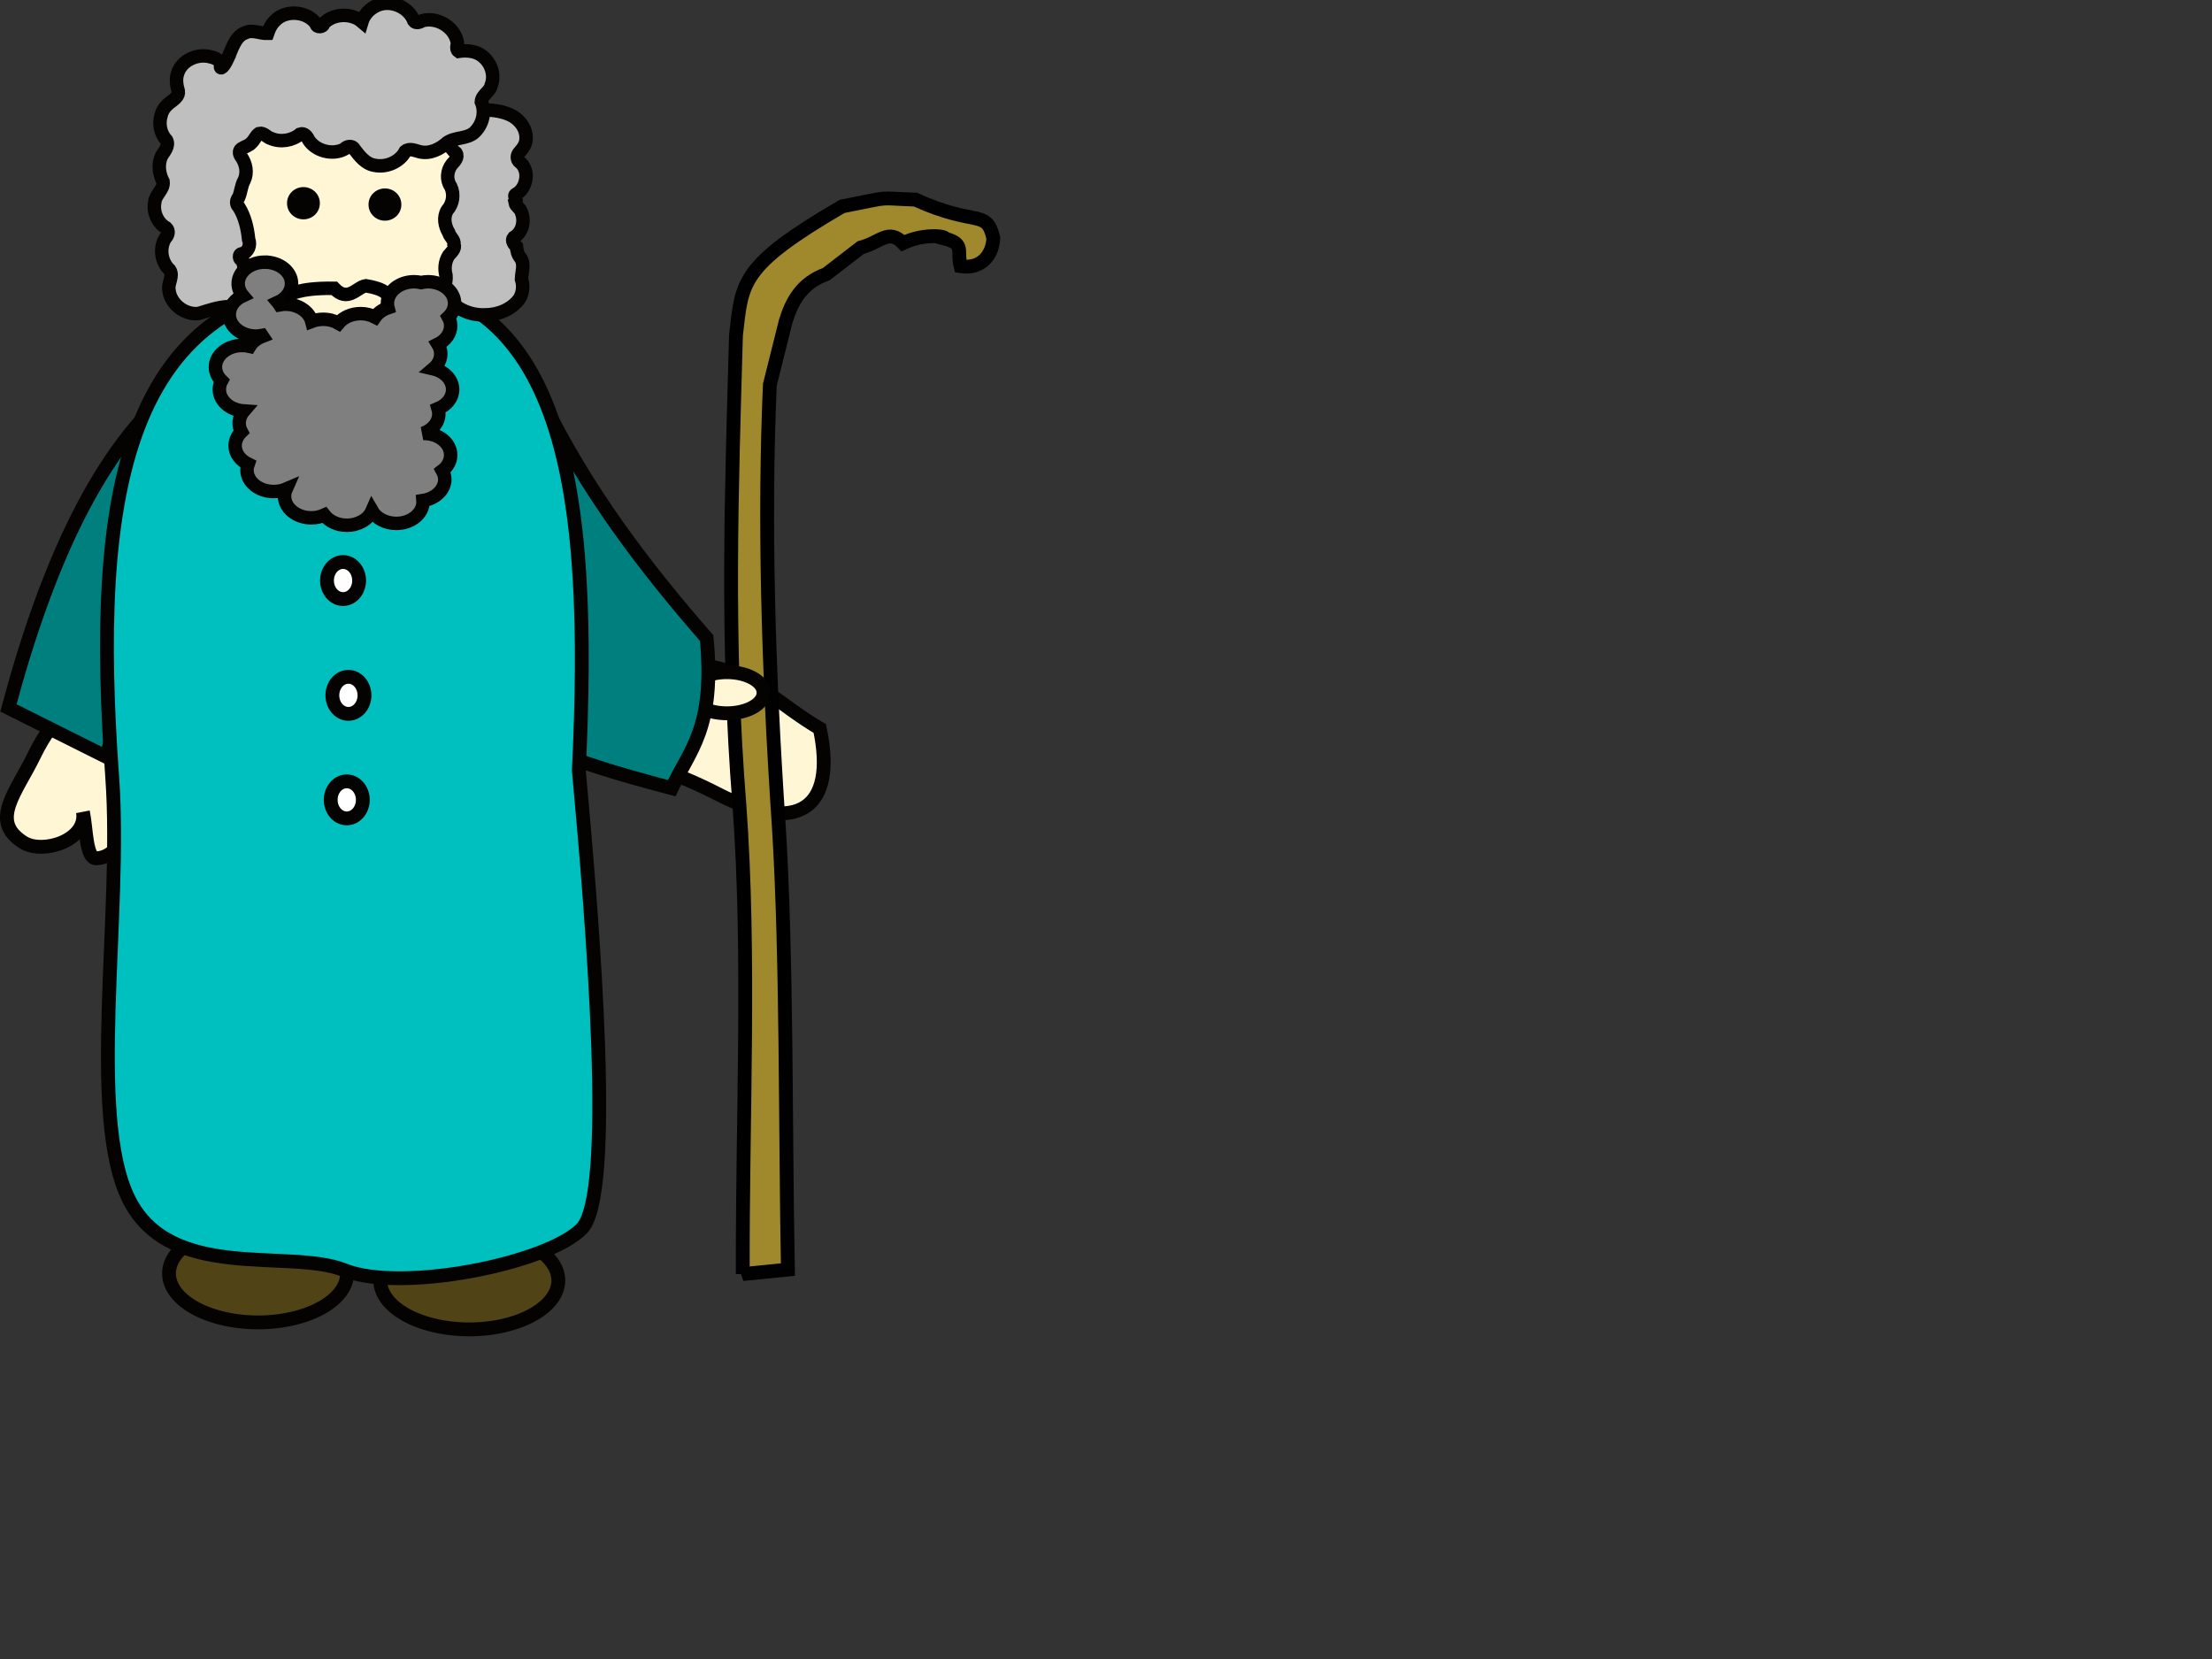
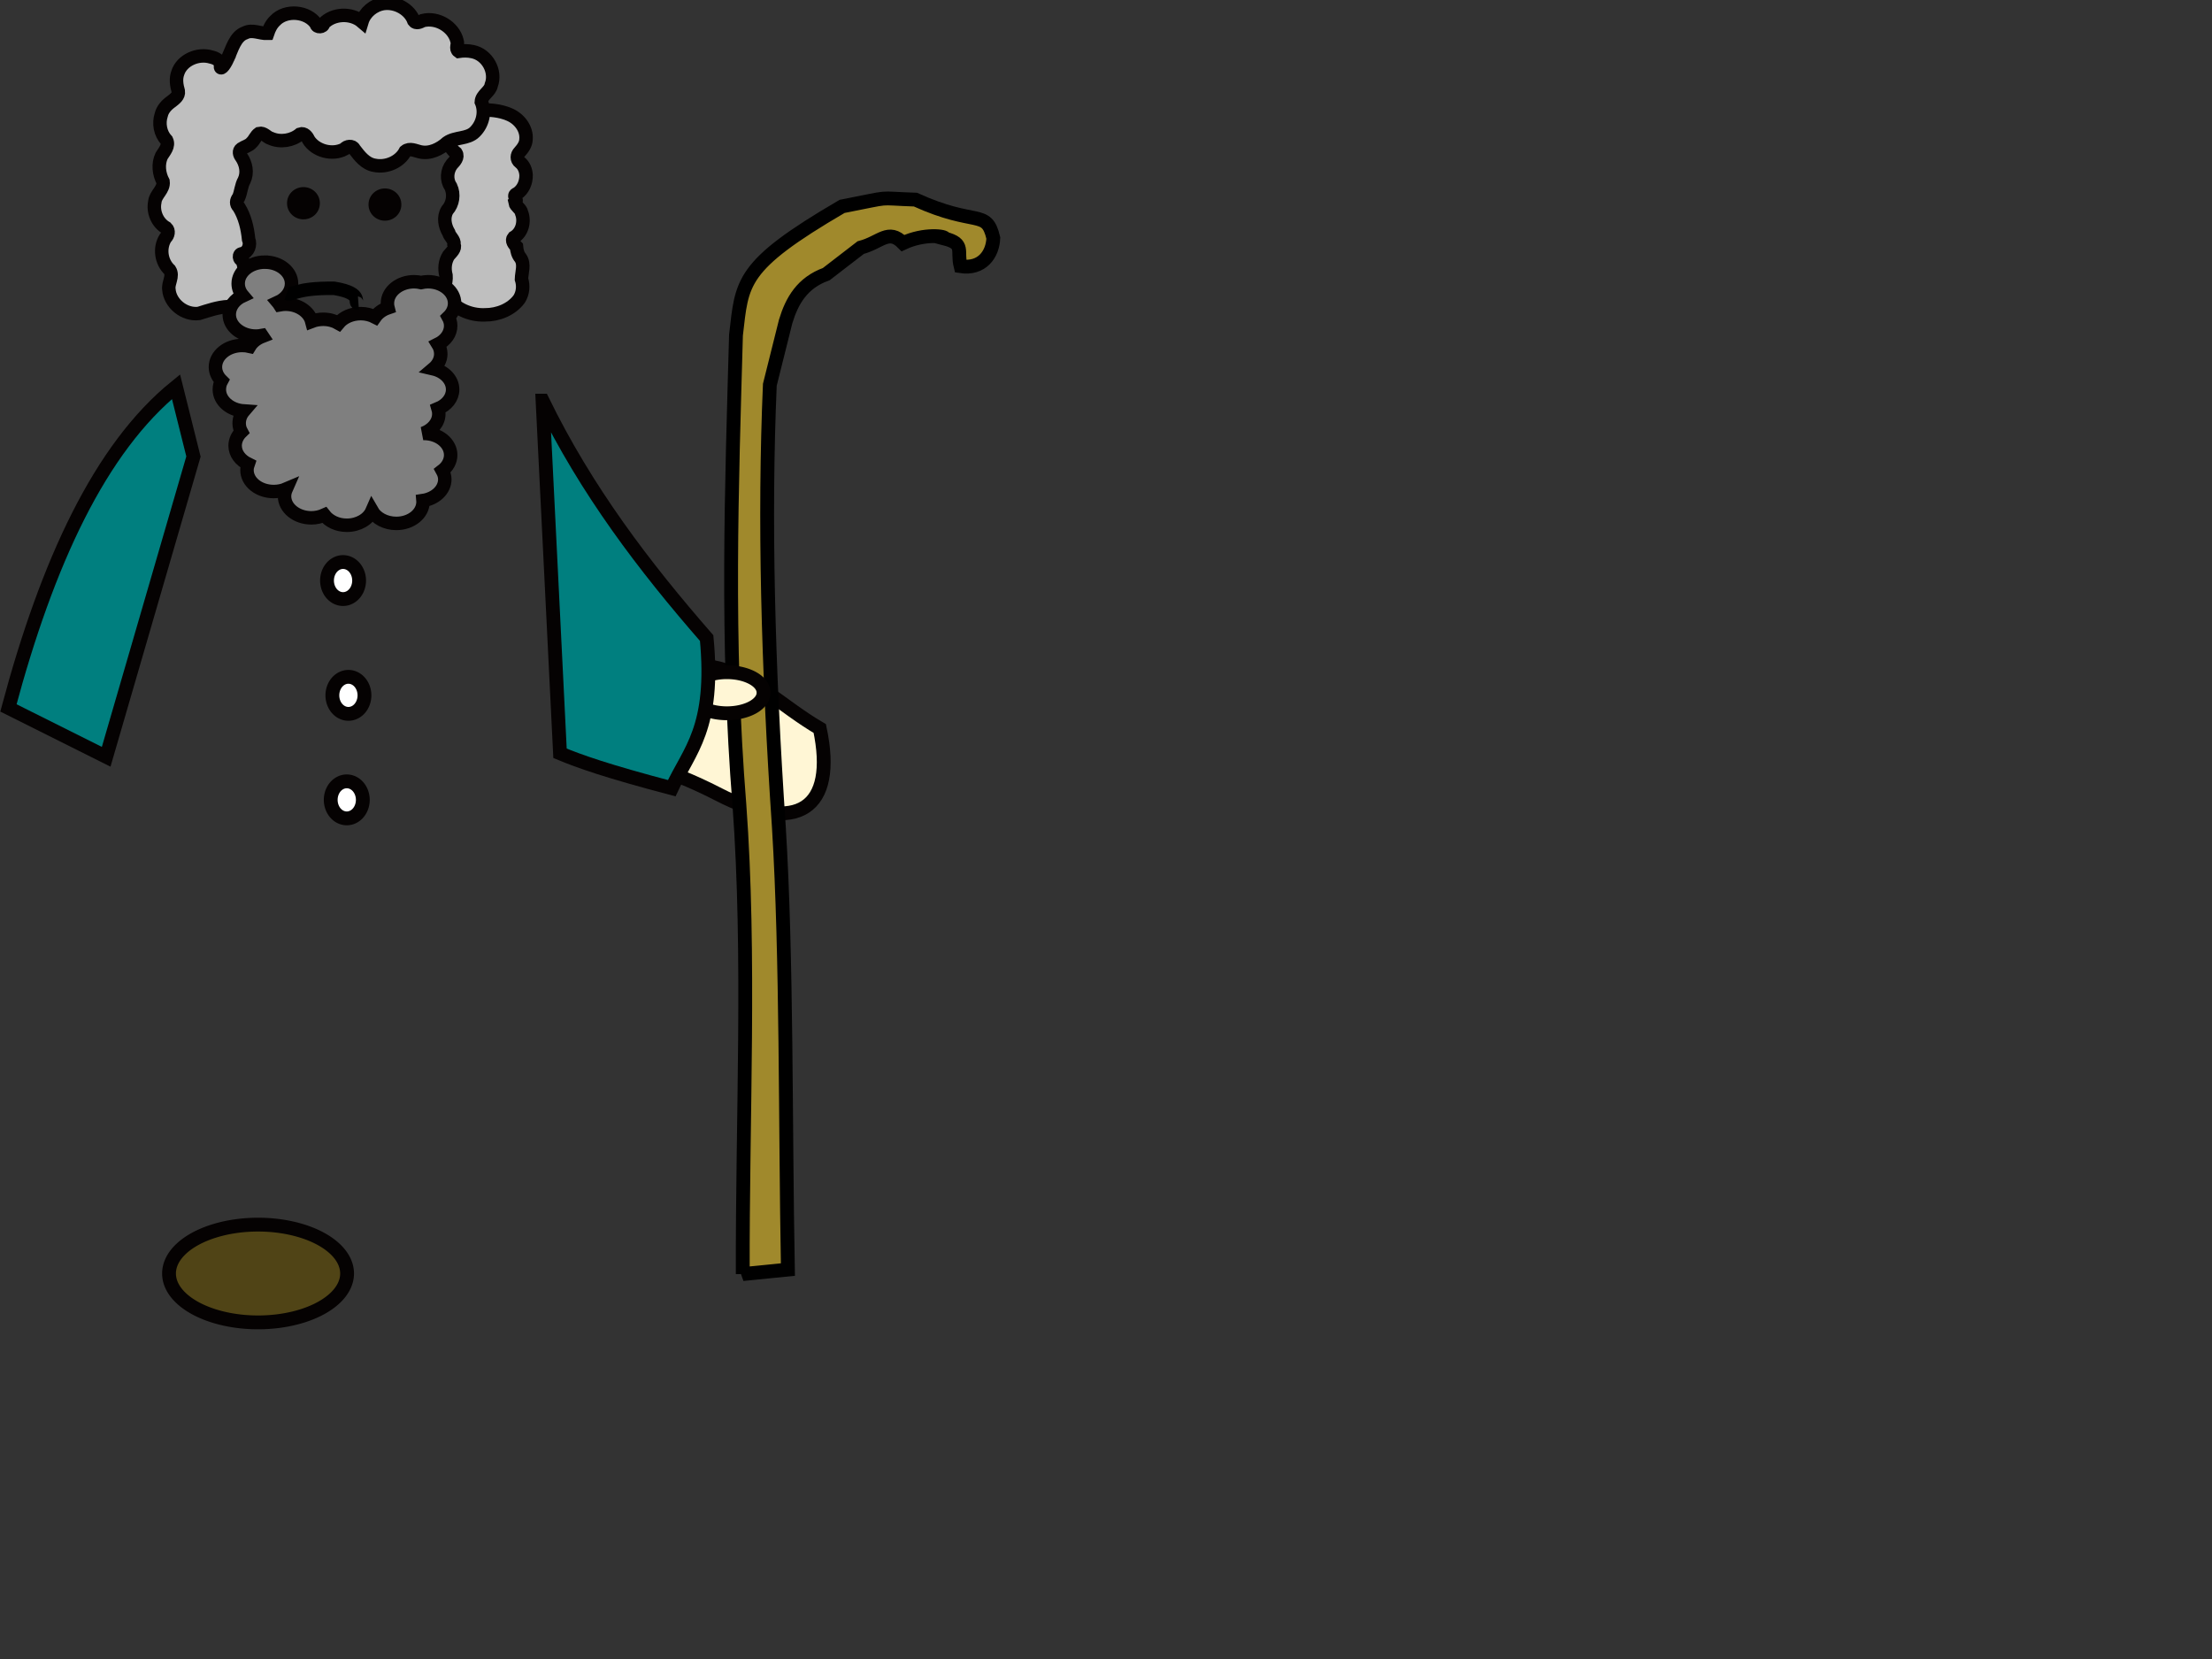
<svg xmlns="http://www.w3.org/2000/svg" width="640" height="480">
  <rect width="100%" height="100%" fill="#333333" stroke="none" />
  <g>
    <path fill="#ffffff" stroke="#050202" stroke-width="2" stroke-linecap="round" stroke-miterlimit="4" stroke-dashoffset="0" d="m-134.691,-44.563l0,0l0,0z" id="path5539" />
    <path fill="#fff6d5" stroke="#050202" stroke-width="4" stroke-linecap="round" stroke-miterlimit="4" stroke-dashoffset="0" id="path5610" d="m237.186,210.783c4.973,23.339 -6.51,30.792 -29.229,19.088c-24.575,-12.66 -36.684,-10.032 -32.977,-18.255c4.141,-9.186 15.309,-22.635 32.977,-18.255c10.439,2.588 18.267,11 29.229,17.422z" />
-     <path fill="#fff6d5" stroke="#050202" stroke-width="4" stroke-linecap="round" stroke-miterlimit="4" stroke-dashoffset="0" id="path5597" d="m29.151,202.997c-6.497,-1.6 -13.579,3.864 -19.18,15.401c-5.302,10.922 -13.151,19.178 -3.167,25.376c5.565,3.455 18.563,-0.594 17.196,-8.837c0.998,4.52 0.823,13.438 3.805,13.396c4.361,-0.061 9.199,-4.426 6.721,-13.182c-0.605,-2.14 -0.409,-4.241 -1.014,-5.946c0.19,-0.526 0.389,-1.055 0.525,-1.609c3.066,-12.453 1.612,-23 -4.886,-24.6z" />
    <path fill="#007f7f" stroke="#050202" stroke-width="4" stroke-linecap="round" stroke-miterlimit="4" stroke-dashoffset="0" id="rect5577" d="m50.924,111.885l5.051,20.203l-25.254,86.873l-28.284,-14.142c11.25,-42.031 26.479,-75.109 48.487,-92.934z" />
    <path fill="#504416" stroke="#050202" stroke-width="4" stroke-linecap="round" stroke-miterlimit="4" stroke-dashoffset="0" d="m100.422,368.464a25.759,14.142 0 1 1-51.518,0a25.759,14.142 0 1 151.518,0z" id="path5573" />
-     <path fill="#504416" stroke="#050202" stroke-width="4" stroke-linecap="round" stroke-miterlimit="4" stroke-dashoffset="0" d="m161.536,370.484a25.759,14.142 0 1 1-51.518,0a25.759,14.142 0 1 151.518,0z" id="path5575" />
    <path fill="#a0892c" fill-rule="evenodd" stroke="#000000" stroke-width="4" stroke-miterlimit="4" id="path5608" d="m214.904,368.629c-0.13,-45.379 2.238,-92.007 -0.98,-135.843c-3.824,-47.613 -2.216,-91.604 -0.98,-135.843c1.807,-15.282 1.008,-19.898 30.695,-37.226c15.386,-2.977 9.216,-2.359 21.225,-1.959c17.622,8.026 20.504,2.516 22.532,11.103c-0.164,4.668 -3.258,9.112 -9.47,8.164c-1.13,-4.427 1.331,-6.474 -4.572,-8c0.517,-0.696 -5.923,-1.604 -12.082,1.306c-4.211,-4.289 -6.492,-0.195 -12.245,1.306l-9.96,7.674c-6.994,2.522 -9.948,7.736 -11.756,13.715l-4.572,18.287c-1.676,38.827 -0.559,81.124 2.612,128.006c2.35,38.23 1.81,85.131 2.612,128.006l-13.062,1.306z" />
    <path fill="#fff6d5" stroke="#050202" stroke-width="4" stroke-linecap="round" stroke-miterlimit="4" stroke-dashoffset="0" d="m220.912,200.427a10.6,5.889 0 1 1-21.199,0a10.6,5.889 0 1 121.199,0z" id="path5613" />
    <path fill="#007f7f" stroke="#050202" stroke-width="4" stroke-linecap="round" stroke-miterlimit="4" stroke-dashoffset="0" id="rect5594" d="m156.98,115.925c12.687,26.036 29.437,48.008 47.477,68.69c2.491,26.195 -5.005,32.417 -10.102,43.437c-18.967,-5.005 -26.673,-7.759 -32.325,-10.102l-5.051,-102.025z" />
-     <path fill="#00bfbf" stroke="#050202" stroke-width="4" stroke-linecap="round" stroke-miterlimit="4" stroke-dashoffset="0" id="path5564" d="m167.474,222.862c4.18,45.696 10.441,122.726 0.867,132.611c-9.818,10.136 -52.225,18.627 -68.724,12.032c-15.926,-6.366 -50.211,3.633 -62.3,-20.446c-12.089,-24.079 -1.983,-82.235 -4.843,-122.054c-5.786,-80.566 2.163,-142.988 72.143,-143.929c59.546,-0.8 66.738,61.486 62.857,141.786z" />
    <path fill="#ffffff" stroke="#050202" stroke-width="4" stroke-linecap="round" stroke-miterlimit="4" stroke-dashoffset="0" d="m103.902,167.972a4.643,5.357 0 1 1-9.286,0a4.643,5.357 0 1 19.286,0z" id="path5567" />
    <path fill="#ffffff" stroke="#050202" stroke-width="4" stroke-linecap="round" stroke-miterlimit="4" stroke-dashoffset="0" d="m105.451,201.186a4.643,5.357 0 1 1-9.286,0a4.643,5.357 0 1 19.286,0z" id="path5569" />
    <path fill="#ffffff" stroke="#050202" stroke-width="4" stroke-linecap="round" stroke-miterlimit="4" stroke-dashoffset="0" d="m104.974,231.427a4.643,5.357 0 1 1-9.286,0a4.643,5.357 0 1 19.286,0z" id="path5571" />
    <g id="g5726">
-       <path fill="#fff6d5" stroke="#050202" stroke-width="4" stroke-linecap="round" stroke-miterlimit="4" stroke-dashoffset="0" id="path4584" d="m138.38,64.274a37.177,43.016 0 1 1-74.354,0a37.177,43.016 0 1 174.354,0z" />
      <path fill="#bfbfbf" stroke="#050202" stroke-width="3.897" stroke-linecap="round" stroke-miterlimit="4" stroke-dashoffset="0" d="m138.26,31.931c-3.528,0.607 -7.043,2.656 -8.382,5.925c-0.877,2.28 0.115,4.951 2.072,6.442c0.731,1.189 -0.422,2.39 -1.215,3.231c-1.439,1.838 -1.674,4.526 -0.314,6.462c1.036,2.22 0.649,4.978 -1.019,6.834c-1.216,2.019 -0.725,4.56 0.431,6.499c0.311,1.208 1.7,2.04 1.529,3.38c0.497,1.289 -0.829,2.318 -1.568,3.231c-1.086,1.732 -1.265,3.864 -0.745,5.794c0.185,1.979 -0.969,4.085 0.157,5.942c2.265,3.584 6.774,5.62 11.132,5.422c3.788,0.022 7.68,-1.579 9.877,-4.568c1.089,-1.714 1.286,-3.858 0.666,-5.757c0.046,-2.028 0.989,-4.264 -0.274,-6.128c-0.795,-0.922 -1.075,-2.109 -1.176,-3.268c-0.664,-0.645 -1.559,-1.764 -0.823,-2.637c2.476,-1.396 3.273,-4.638 2.318,-7.114c-0.187,-1.241 -1.748,-1.938 -1.924,-3.006c1.097,-0.856 -1.008,-1.981 0.568,-2.57c1.824,-1.162 2.676,-3.337 2.644,-5.36c-0.076,-1.405 -0.62,-2.843 -1.803,-3.751c-1.015,-0.754 -0.911,-2.102 -0.078,-2.934c0.939,-1.05 1.815,-2.243 1.859,-3.671c0.286,-3.107 -1.988,-6.053 -4.939,-7.246c-2.65,-1.128 -5.643,-1.357 -8.512,-1.229c-0.16,0.025 -0.32,0.05 -0.479,0.076z" id="path5447" />
      <path fill="#bfbfbf" stroke="#050202" stroke-width="3.897" stroke-linecap="round" stroke-miterlimit="4" stroke-dashoffset="0" d="m65.923,16.85c-1.16,2.544 -2.289,3.54 -2.135,2.122c0.154,-1.418 -1.421,-2.199 -2.666,-2.466c-3.823,-1.183 -8.52,0.875 -9.689,4.6c-0.641,1.724 -0.333,3.588 0.156,5.305c0.193,1.321 -1.001,2.178 -1.944,2.923c-1.387,0.966 -2.603,2.253 -2.987,3.882c-0.821,2.496 -0.306,5.419 1.553,7.391c0.759,1.634 -0.623,3.16 -1.454,4.484c-1.117,2.371 -0.781,5.176 0.421,7.46c0.3,2.278 -2.223,3.703 -2.384,5.89c-0.583,2.813 0.675,6.01 3.322,7.506c0.866,0.811 0.544,2.163 -0.248,2.906c-1.814,2.891 -1.281,6.909 1.249,9.274c1.129,1.805 -0.551,3.74 -0.25,5.631c0.299,3.979 4.415,7.466 8.664,6.935c2.795,-0.865 5.601,-1.86 8.57,-1.986c4.39,-1.217 7.013,-6.441 4.998,-10.385c-0.438,-0.972 -0.786,-1.989 -0.932,-3.04c-1.046,-0.013 -1.258,-1.822 -0.125,-1.867c1.842,-0.446 2.542,-2.625 1.89,-4.174c-0.332,-3.245 -1.082,-6.559 -2.855,-9.382c-0.849,-0.773 -0.737,-1.901 -0.036,-2.7c0.713,-1.62 0.724,-3.455 1.624,-5.009c1.021,-2.203 0.513,-4.773 -0.842,-6.742c-0.536,-0.678 -0.848,-1.76 0.004,-2.345c0.965,-0.652 2.217,-0.884 2.976,-1.812c0.84,-0.776 1.209,-1.984 2.15,-2.63c1.359,-0.336 2.215,1.097 3.411,1.426c2.761,1.211 6.209,0.649 8.475,-1.249c1.144,-0.42 2.042,0.716 2.408,1.6c2.019,3.276 6.914,4.613 10.416,2.727c0.605,-0.853 2.354,-1.101 2.815,0c1.525,1.968 3.198,4.287 5.935,4.714c3.462,0.688 7.305,-1.036 8.859,-4.062c1.254,-1.036 2.905,-0.148 4.276,0.156c2.901,0.655 5.781,-0.826 7.829,-2.675c2.392,-1.677 5.925,-0.964 8.039,-3.112c2.27,-2.249 3.099,-5.779 1.845,-8.684c0.105,-2.004 2.552,-2.926 2.878,-4.86c1.496,-3.872 -1.095,-8.807 -5.433,-9.672c-1.315,-0.287 -2.684,-0.28 -4.013,-0.079c-1.067,-0.752 -0.026,-2.076 -0.469,-3.053c-0.981,-3.992 -5.667,-6.92 -9.915,-5.838c-0.746,0.405 -1.935,0.966 -2.565,0.089c-1.199,-3.32 -5.077,-5.507 -8.727,-5.038c-2.926,0.432 -5.476,2.577 -6.287,5.275c-3.073,-2.64 -8.393,-2.413 -11.135,0.563c-0.005,1.055 -1.99,1.187 -2.096,0.119c-2.474,-3.728 -8.815,-4.291 -11.917,-0.978c-1.066,1.006 -1.706,2.334 -2.158,3.675c-2.168,0.083 -4.403,-1.235 -6.487,-0.171c-2.896,0.977 -3.856,4.812 -5.015,7.355l0,0z" id="path5380" />
      <path fill="#000000" stroke="#050202" stroke-width="4.777" stroke-linecap="round" stroke-miterlimit="4" stroke-dashoffset="0" id="path5462" d="m90.152,58.798a2.355,2.231 0 1 1-4.709,0a2.355,2.231 0 1 14.709,0z" />
      <path fill="#7f7f7f" stroke="#050202" stroke-width="3.897" stroke-linecap="round" stroke-miterlimit="4" stroke-dashoffset="0" d="m76.631,75.846c-4.263,0 -7.716,2.763 -7.716,6.204c0,1.306 0.493,2.519 1.345,3.521c-2.352,1.069 -3.929,3.101 -3.929,5.433c0,3.441 3.453,6.238 7.716,6.238c0.584,0 1.152,-0.068 1.699,-0.168c0.047,0.074 0.091,0.162 0.142,0.235c-1.579,0.608 -2.88,1.616 -3.646,2.884c-0.694,-0.165 -1.434,-0.235 -2.194,-0.235c-4.263,0 -7.716,2.797 -7.716,6.238c0,1.505 0.668,2.88 1.77,3.957c-0.423,0.771 -0.637,1.652 -0.637,2.549c0,3.265 3.119,5.938 7.079,6.204c-0.862,1.006 -1.345,2.24 -1.345,3.555c0,0.886 0.223,1.718 0.637,2.482c-1.123,1.082 -1.805,2.503 -1.805,4.024c0,2.256 1.526,4.204 3.752,5.299c-0.195,0.547 -0.319,1.146 -0.319,1.744c0,3.441 3.453,6.204 7.716,6.204c1.303,0 2.533,-0.243 3.61,-0.704c-0.288,0.653 -0.46,1.347 -0.46,2.079c0,3.441 3.488,6.238 7.751,6.238c1.362,0 2.64,-0.305 3.752,-0.805c1.364,1.767 3.745,2.951 6.512,2.951c3.367,0 6.235,-1.731 7.291,-4.158c1.221,2.145 3.928,3.622 7.043,3.622c4.263,0 7.716,-2.797 7.716,-6.238c0,-0.125 -0.026,-0.246 -0.035,-0.369c3.589,-0.536 6.336,-3.086 6.336,-6.137c0,-0.902 -0.28,-1.741 -0.708,-2.515c1.479,-1.136 2.407,-2.751 2.407,-4.527c0,-3.441 -3.453,-6.238 -7.716,-6.238c-0.097,0 -0.187,-0.003 -0.283,0c2.692,-0.974 4.566,-3.134 4.566,-5.668c0,-0.513 -0.068,-1.032 -0.212,-1.509c2.501,-1.032 4.212,-3.112 4.212,-5.533c0,-2.847 -2.36,-5.258 -5.592,-6.003c1.33,-1.12 2.159,-2.62 2.159,-4.293c0,-1.007 -0.288,-1.975 -0.814,-2.817c2.214,-1.096 3.681,-3.083 3.681,-5.332c0,-0.902 -0.245,-1.741 -0.672,-2.515c1.122,-1.082 1.805,-2.47 1.805,-3.991c0,-3.441 -3.453,-6.238 -7.716,-6.238c-0.686,0 -1.349,0.099 -1.982,0.235c-0.643,-0.14 -1.32,-0.235 -2.017,-0.235c-4.263,0 -7.716,2.797 -7.716,6.238c0,0.441 0.033,0.892 0.142,1.308c-1.574,0.538 -2.88,1.492 -3.716,2.683c-1.199,-0.618 -2.614,-1.006 -4.141,-1.006c-2.684,0 -5.058,1.104 -6.442,2.784c-1.261,-0.724 -2.76,-1.14 -4.424,-1.14c-1.193,0 -2.318,0.213 -3.327,0.604c-0.735,-2.824 -3.858,-4.963 -7.574,-4.963c-0.586,0 -1.15,0.068 -1.699,0.168c-0.15,-0.236 -0.311,-0.487 -0.496,-0.704c2.344,-1.071 3.929,-3.106 3.929,-5.433c0,-3.441 -3.453,-6.204 -7.716,-6.204l0,0z" id="path5466" />
-       <path fill="none" fill-rule="evenodd" stroke="#000000" stroke-width="3.897" stroke-miterlimit="4" d="m82.927,84.902c1.802,0.617 2.558,-1.631 13.746,-1.488c4.047,4.216 6.509,-0.315 9.159,-0.729c9.037,1.487 5.279,4.446 7.033,4.318" id="path5533" />
+       <path fill="none" fill-rule="evenodd" stroke="#000000" stroke-width="3.897" stroke-miterlimit="4" d="m82.927,84.902c1.802,0.617 2.558,-1.631 13.746,-1.488c9.037,1.487 5.279,4.446 7.033,4.318" id="path5533" />
      <path fill="#000000" stroke="#050202" stroke-width="4.777" stroke-linecap="round" stroke-miterlimit="4" stroke-dashoffset="0" id="path5622" d="m113.73,59.187a2.355,2.231 0 1 1-4.709,0a2.355,2.231 0 1 14.709,0z" />
    </g>
    <title>Layer 1</title>
  </g>
</svg>